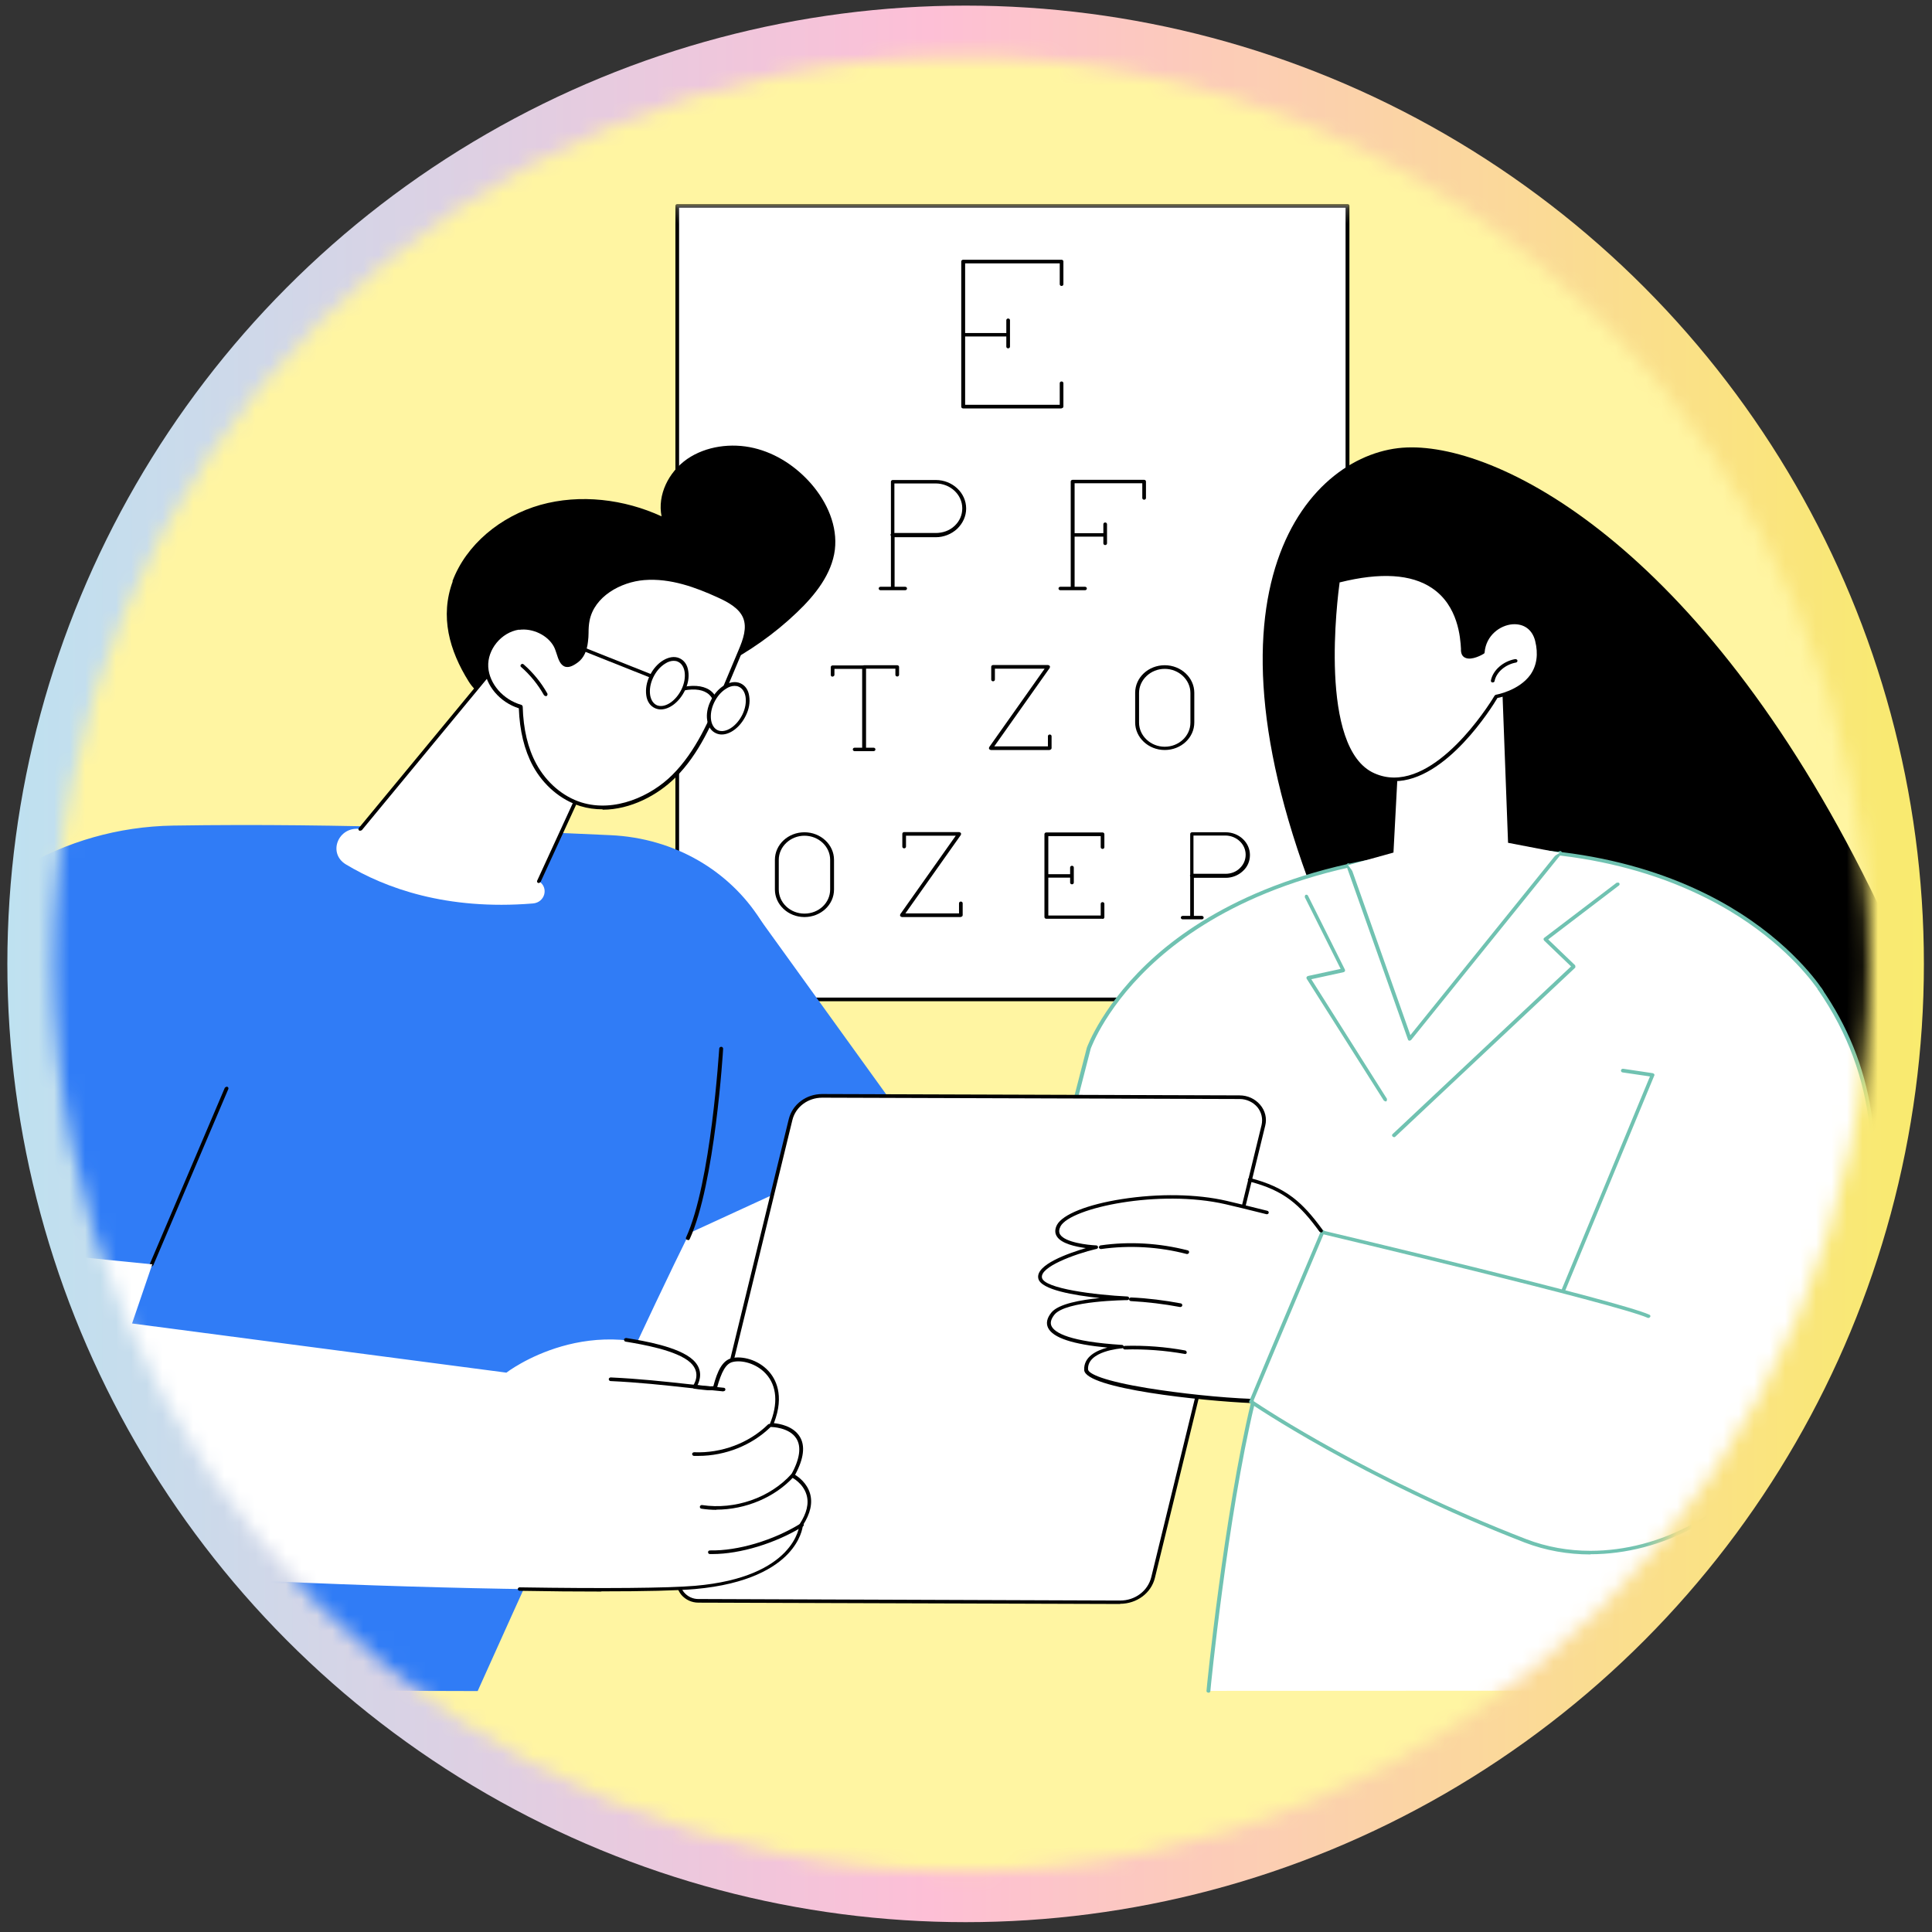
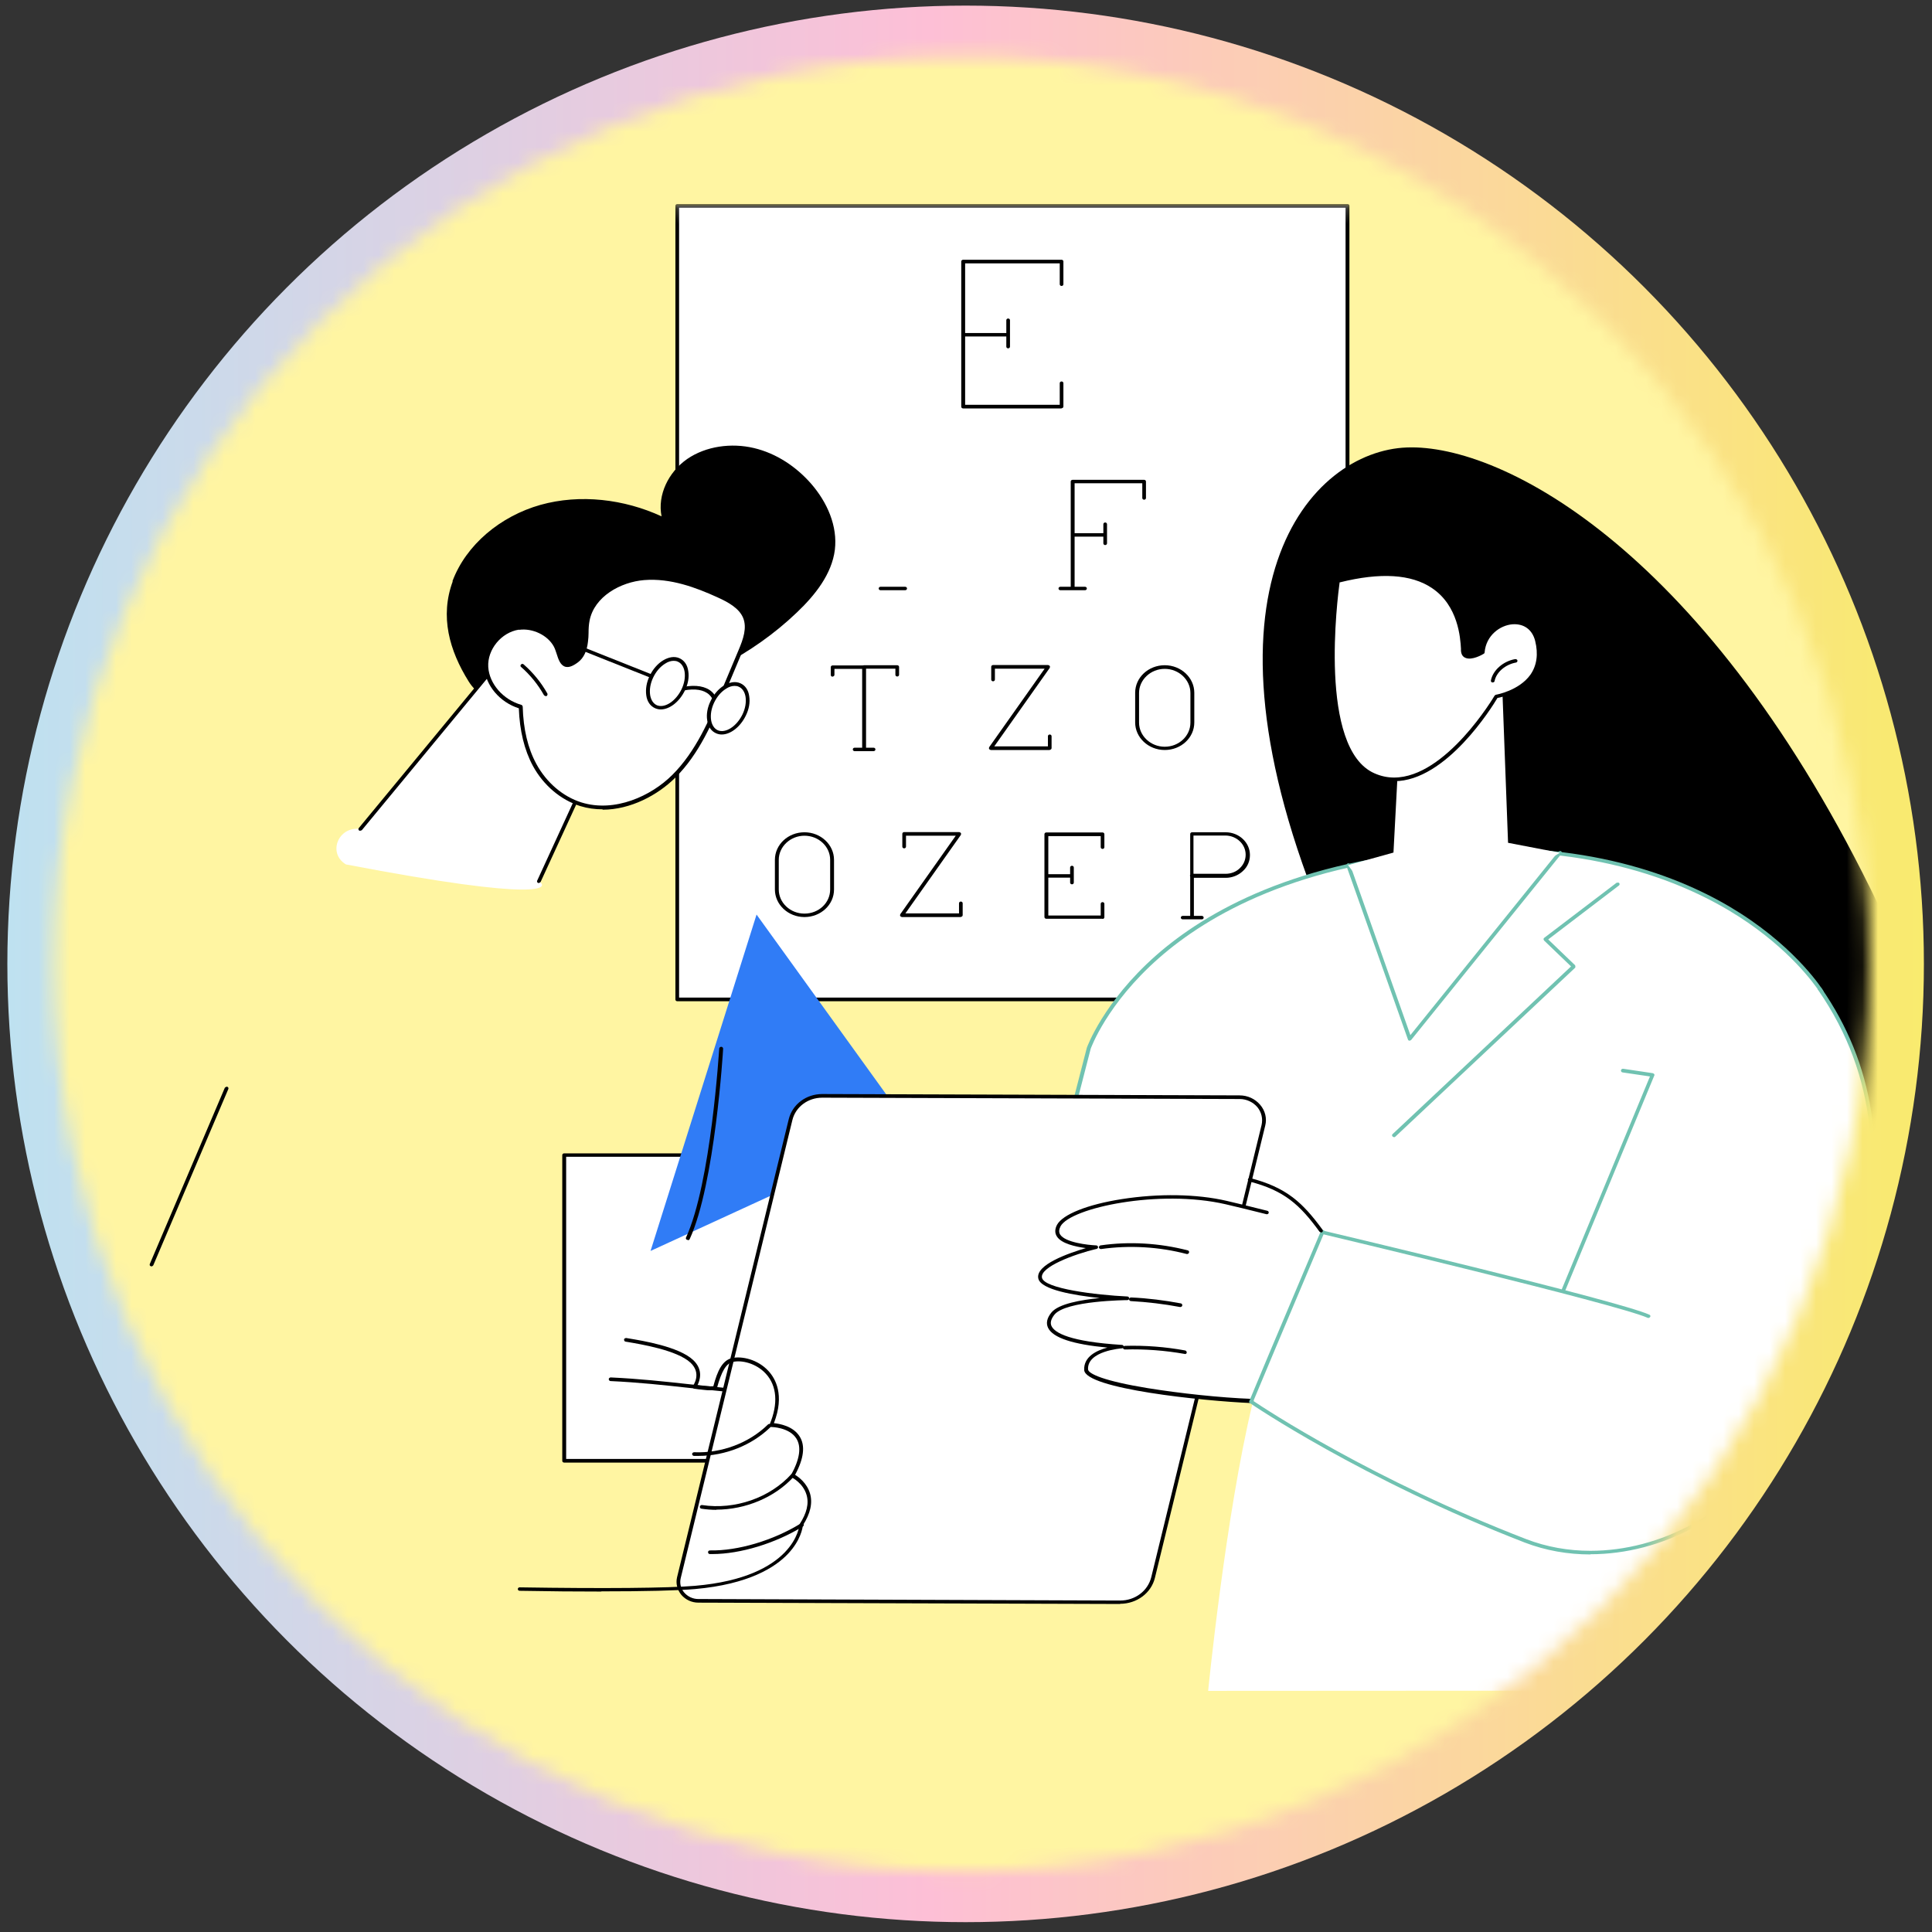
<svg xmlns="http://www.w3.org/2000/svg" width="125" height="125" viewBox="0 0 125 125" fill="none">
  <rect x="0" y="0" width="125" height="125" fill="#333333" stroke="none" />
  <circle cx="62.476" cy="62.363" r="62" fill="url(#paint0_linear_335_87)" />
  <mask id="mask0_335_87" style="mask-type:alpha" maskUnits="userSpaceOnUse" x="3" y="3" width="118" height="119">
    <circle cx="62.204" cy="62.363" r="58.728" fill="#86D1F1" />
  </mask>
  <g mask="url(#mask0_335_87)">
    <rect x="-23.723" y="-13.955" width="160.284" height="160.284" fill="#FFF5A2" />
    <path d="M87.19 13.315H43.818V64.656H87.19V13.315Z" fill="white" />
    <mask id="mask1_335_87" style="mask-type:luminance" maskUnits="userSpaceOnUse" x="-13" y="13" width="138" height="97">
      <path d="M124.19 13.203H-12.349V109.51H124.19V13.203Z" fill="white" />
    </mask>
    <g mask="url(#mask1_335_87)">
      <path d="M43.937 64.545H87.058V13.439H43.937V64.557V64.545ZM87.19 64.78H43.818C43.752 64.78 43.699 64.73 43.699 64.668V13.315C43.699 13.253 43.752 13.203 43.818 13.203H87.19C87.256 13.203 87.308 13.253 87.308 13.315V64.656C87.308 64.718 87.256 64.768 87.19 64.768" fill="black" />
      <path d="M68.683 26.425H62.312C62.246 26.425 62.193 26.376 62.193 26.314V16.917C62.193 16.855 62.246 16.806 62.312 16.806H68.683C68.749 16.806 68.802 16.855 68.802 16.917V18.391C68.802 18.453 68.749 18.502 68.683 18.502C68.617 18.502 68.565 18.453 68.565 18.391V17.041H62.444V26.19H68.565V24.791C68.565 24.729 68.617 24.68 68.683 24.68C68.749 24.68 68.802 24.729 68.802 24.791V26.302C68.802 26.363 68.749 26.413 68.683 26.413" fill="black" />
      <path d="M65.122 21.771H62.391C62.325 21.771 62.273 21.721 62.273 21.659C62.273 21.597 62.325 21.548 62.391 21.548H65.122C65.188 21.548 65.24 21.597 65.24 21.659C65.24 21.721 65.188 21.771 65.122 21.771Z" fill="black" />
      <path d="M65.227 22.538C65.161 22.538 65.108 22.489 65.108 22.427V20.718C65.108 20.657 65.161 20.607 65.227 20.607C65.293 20.607 65.346 20.657 65.346 20.718V22.427C65.346 22.489 65.293 22.538 65.227 22.538Z" fill="black" />
      <path d="M69.395 38.088C69.329 38.088 69.276 38.038 69.276 37.977V31.155C69.276 31.093 69.329 31.044 69.395 31.044H74.025C74.091 31.044 74.144 31.093 74.144 31.155V32.22C74.144 32.282 74.091 32.331 74.025 32.331C73.959 32.331 73.906 32.282 73.906 32.22V31.266H69.527V37.977C69.527 38.038 69.474 38.088 69.408 38.088" fill="black" />
      <path d="M70.2 38.187H68.604C68.538 38.187 68.485 38.137 68.485 38.075C68.485 38.013 68.538 37.964 68.604 37.964H70.2C70.266 37.964 70.319 38.013 70.319 38.075C70.319 38.137 70.266 38.187 70.2 38.187Z" fill="black" />
      <path d="M71.427 34.72H69.448C69.382 34.72 69.329 34.671 69.329 34.609C69.329 34.547 69.382 34.498 69.448 34.498H71.427C71.492 34.498 71.545 34.547 71.545 34.609C71.545 34.671 71.492 34.72 71.427 34.72Z" fill="black" />
      <path d="M71.505 35.265C71.439 35.265 71.387 35.216 71.387 35.154V33.916C71.387 33.854 71.439 33.804 71.505 33.804C71.571 33.804 71.624 33.854 71.624 33.916V35.154C71.624 35.216 71.571 35.265 71.505 35.265Z" fill="black" />
-       <path d="M57.88 34.485H60.531C60.993 34.485 61.428 34.337 61.758 34.027C62.088 33.718 62.259 33.322 62.259 32.888C62.259 31.997 61.481 31.279 60.531 31.279H57.867V34.498L57.88 34.485ZM57.761 38.088C57.695 38.088 57.643 38.038 57.643 37.977V34.671C57.643 34.671 57.616 34.634 57.616 34.609C57.616 34.584 57.616 34.56 57.643 34.547V31.167C57.643 31.105 57.695 31.056 57.761 31.056H60.545C61.626 31.056 62.51 31.885 62.51 32.901C62.51 33.396 62.299 33.854 61.93 34.213C61.56 34.559 61.059 34.758 60.545 34.758H57.88V38.001C57.88 38.063 57.827 38.113 57.761 38.113" fill="black" />
      <path d="M58.565 38.187H56.969C56.903 38.187 56.851 38.137 56.851 38.075C56.851 38.014 56.903 37.964 56.969 37.964H58.565C58.631 37.964 58.684 38.014 58.684 38.075C58.684 38.137 58.631 38.187 58.565 38.187Z" fill="black" />
      <path d="M67.931 48.525H64.106C64.106 48.525 64.014 48.5 64.001 48.463C63.974 48.425 63.987 48.376 64.001 48.339L67.588 43.263H64.37V43.968C64.37 44.03 64.317 44.08 64.251 44.08C64.185 44.08 64.132 44.03 64.132 43.968V43.139C64.132 43.077 64.185 43.028 64.251 43.028H67.813C67.813 43.028 67.905 43.052 67.918 43.09C67.945 43.127 67.931 43.176 67.918 43.213L64.33 48.289H67.8V47.633C67.8 47.571 67.852 47.522 67.918 47.522C67.984 47.522 68.037 47.571 68.037 47.633V48.401C68.037 48.463 67.984 48.512 67.918 48.512" fill="black" />
      <path d="M75.358 43.275C74.448 43.275 73.696 43.981 73.696 44.835V46.754C73.696 47.608 74.448 48.314 75.358 48.314C76.268 48.314 77.02 47.621 77.02 46.754V44.835C77.02 43.981 76.268 43.275 75.358 43.275ZM75.358 48.525C74.303 48.525 73.445 47.72 73.445 46.742V44.823C73.445 43.832 74.303 43.04 75.358 43.04C76.413 43.04 77.271 43.845 77.271 44.823V46.742C77.271 47.732 76.413 48.525 75.358 48.525Z" fill="black" />
      <path d="M53.87 43.783C53.804 43.783 53.751 43.733 53.751 43.672V43.164C53.751 43.102 53.804 43.053 53.87 43.053H55.954C56.02 43.053 56.073 43.102 56.073 43.164C56.073 43.226 56.02 43.275 55.954 43.275H53.988V43.659C53.988 43.721 53.936 43.771 53.87 43.771" fill="black" />
      <path d="M55.901 48.525C55.835 48.525 55.782 48.475 55.782 48.413V43.151C55.782 43.09 55.835 43.04 55.901 43.04H58.051C58.117 43.04 58.17 43.09 58.17 43.151V43.659C58.17 43.721 58.117 43.77 58.051 43.77C57.985 43.77 57.932 43.721 57.932 43.659V43.263H56.033V48.401C56.033 48.463 55.98 48.512 55.914 48.512" fill="black" />
      <path d="M56.521 48.599H55.294C55.228 48.599 55.176 48.549 55.176 48.487C55.176 48.425 55.228 48.376 55.294 48.376H56.521C56.587 48.376 56.64 48.425 56.64 48.487C56.64 48.549 56.587 48.599 56.521 48.599Z" fill="black" />
      <path d="M71.335 59.444H67.694C67.628 59.444 67.575 59.394 67.575 59.333V53.972C67.575 53.91 67.628 53.86 67.694 53.86H71.335C71.401 53.86 71.453 53.91 71.453 53.972V54.814C71.453 54.876 71.401 54.925 71.335 54.925C71.269 54.925 71.216 54.876 71.216 54.814V54.096H67.826V59.233H71.216V58.478C71.216 58.416 71.269 58.367 71.335 58.367C71.401 58.367 71.453 58.416 71.453 58.478V59.345C71.453 59.407 71.401 59.456 71.335 59.456" fill="black" />
      <path d="M69.302 56.782H67.746C67.68 56.782 67.627 56.733 67.627 56.671C67.627 56.609 67.68 56.559 67.746 56.559H69.302C69.368 56.559 69.421 56.609 69.421 56.671C69.421 56.733 69.368 56.782 69.302 56.782Z" fill="black" />
      <path d="M69.356 57.215C69.29 57.215 69.237 57.166 69.237 57.104V56.126C69.237 56.064 69.29 56.015 69.356 56.015C69.422 56.015 69.475 56.064 69.475 56.126V57.104C69.475 57.166 69.422 57.215 69.356 57.215Z" fill="black" />
      <path d="M77.244 56.535H79.288C79.644 56.535 79.974 56.411 80.212 56.176C80.462 55.94 80.594 55.631 80.594 55.297C80.594 54.616 80.001 54.059 79.275 54.059H77.217V56.522L77.244 56.535ZM77.125 59.407C77.059 59.407 77.006 59.357 77.006 59.295V56.72C77.006 56.72 76.993 56.683 76.993 56.658C76.993 56.634 76.993 56.621 77.006 56.597V53.96C77.006 53.898 77.059 53.848 77.125 53.848H79.302C80.159 53.848 80.871 54.504 80.871 55.321C80.871 55.718 80.713 56.089 80.41 56.361C80.119 56.634 79.724 56.795 79.302 56.795H77.244V59.308C77.244 59.37 77.191 59.419 77.125 59.419" fill="black" />
      <path d="M77.758 59.481H76.518C76.452 59.481 76.399 59.432 76.399 59.37C76.399 59.308 76.452 59.258 76.518 59.258H77.758C77.824 59.258 77.877 59.308 77.877 59.37C77.877 59.432 77.824 59.481 77.758 59.481Z" fill="black" />
      <path d="M62.179 59.333H58.354C58.354 59.333 58.262 59.308 58.249 59.271C58.222 59.233 58.235 59.184 58.249 59.147L61.837 54.071H58.618V54.777C58.618 54.839 58.565 54.888 58.499 54.888C58.433 54.888 58.38 54.839 58.38 54.777V53.947C58.38 53.885 58.433 53.836 58.499 53.836H62.061C62.061 53.836 62.153 53.861 62.166 53.898C62.193 53.935 62.179 53.984 62.166 54.021L58.578 59.097H62.048V58.441C62.048 58.379 62.1 58.33 62.166 58.33C62.232 58.33 62.285 58.379 62.285 58.441V59.209C62.285 59.271 62.232 59.32 62.166 59.32" fill="black" />
      <path d="M52.048 54.071C51.138 54.071 50.386 54.777 50.386 55.631V57.55C50.386 58.404 51.125 59.11 52.048 59.11C52.972 59.11 53.711 58.416 53.711 57.55V55.631C53.711 54.777 52.972 54.071 52.048 54.071ZM52.048 59.333C50.993 59.333 50.136 58.528 50.136 57.55V55.631C50.136 54.641 50.993 53.848 52.048 53.848C53.104 53.848 53.961 54.653 53.961 55.631V57.55C53.961 58.54 53.104 59.333 52.048 59.333Z" fill="black" />
    </g>
    <path d="M57.089 74.734H36.511V94.517H57.089V74.734Z" fill="white" />
    <path d="M36.63 94.394H56.957V74.845H36.63V94.394ZM57.075 94.629H36.498C36.432 94.629 36.379 94.579 36.379 94.518V74.734C36.379 74.672 36.432 74.622 36.498 74.622H57.075C57.141 74.622 57.194 74.672 57.194 74.734V94.518C57.194 94.579 57.141 94.629 57.075 94.629Z" fill="black" />
-     <path d="M-5.476 63.393C-9.064 70.314 -10.713 74.56 -12.282 79.797L-0.358 81.258L-12.005 109.287L30.905 109.411C30.905 109.411 45.349 77.198 46.628 76.096L49.702 70.054C53.395 62.824 48.013 54.405 39.466 54.034C32.804 53.737 22.317 53.242 11.211 53.415C4.088 53.526 -2.363 57.377 -5.476 63.381" fill="#307CF6" />
    <path d="M42.09 80.936L59.027 73.149L48.949 59.172L42.09 80.936Z" fill="#307CF6" />
    <path d="M44.504 80.218C44.504 80.218 44.464 80.218 44.451 80.218C44.385 80.194 44.359 80.119 44.385 80.07C46.008 76.554 46.522 67.925 46.535 67.838C46.535 67.776 46.601 67.727 46.667 67.727C46.733 67.727 46.786 67.788 46.786 67.85C46.786 67.937 46.258 76.616 44.623 80.169C44.609 80.206 44.557 80.243 44.504 80.243" fill="black" />
    <path d="M9.798 81.927C9.798 81.927 9.772 81.927 9.759 81.927C9.693 81.902 9.666 81.84 9.693 81.778L14.547 70.376C14.547 70.376 14.639 70.289 14.705 70.314C14.771 70.339 14.798 70.401 14.771 70.463L9.917 81.865C9.917 81.865 9.851 81.939 9.798 81.939" fill="black" />
    <path d="M106.039 80.169C106.039 80.169 132.513 81.419 121.538 58.565C110.564 35.711 97.228 28.716 91.028 28.951C84.828 29.174 76.65 37.964 85.765 59.791L106.052 80.169H106.039Z" fill="black" />
    <path d="M121.631 109.374L78.167 109.399C78.167 109.399 79.288 98.071 81.043 90.779L112.292 89.739L121.631 109.374Z" fill="white" />
-     <path d="M78.166 109.51C78.1 109.51 78.047 109.448 78.061 109.386C78.061 109.275 79.195 97.972 80.936 90.754C80.949 90.704 81.002 90.667 81.055 90.667L112.304 89.627C112.304 89.627 112.397 89.652 112.423 89.701L121.762 109.337C121.762 109.337 121.762 109.461 121.696 109.485C121.63 109.51 121.564 109.485 121.538 109.423L112.238 89.862L81.16 90.89C79.433 98.095 78.311 109.3 78.311 109.411C78.311 109.473 78.245 109.522 78.192 109.522" fill="#70C2B1" />
    <path d="M117.859 64.149C117.859 64.149 111.672 53.984 94.102 55.061C74.434 56.275 70.451 67.813 70.451 67.813L67.324 79.921L80.687 86.867L82.85 81.555L85.462 91.262C85.462 91.262 114.772 90.964 114.772 90.927L116.526 78.448L117.872 64.161L117.859 64.149Z" fill="white" />
    <path d="M67.469 79.834L81.662 82.533C81.662 82.533 81.742 82.57 81.755 82.608L85.475 91.138C87.137 91.125 112.265 90.865 114.574 90.816L107.279 74.536C107.279 74.536 107.279 74.449 107.306 74.412L117.7 64.136C117.41 63.703 115.814 61.425 112.49 59.295C109.086 57.117 103.15 54.628 94.115 55.185C83.997 55.804 78.14 59.221 75.001 61.97C71.598 64.953 70.582 67.826 70.569 67.85L67.482 79.834H67.469ZM85.382 91.373C85.382 91.373 85.29 91.348 85.263 91.299L81.544 82.756L67.284 80.045C67.284 80.045 67.218 80.02 67.205 79.995C67.192 79.971 67.179 79.933 67.192 79.909L70.318 67.788C70.318 67.788 71.374 64.829 74.803 61.809C77.969 59.023 83.892 55.581 94.088 54.95C103.19 54.393 109.205 56.906 112.635 59.11C116.354 61.499 117.951 64.074 117.964 64.099C117.99 64.148 117.977 64.198 117.951 64.235L107.543 74.523L114.877 90.89C114.877 90.89 114.877 90.977 114.851 91.014C114.851 91.014 113.285 91.051 110.155 91.125C107.398 91.162 103.731 91.2 100.064 91.237C92.73 91.311 85.395 91.385 85.395 91.385L85.382 91.373Z" fill="#70C2B1" />
    <path d="M72.468 103.667L45.176 103.58C44.345 103.58 43.738 102.85 43.923 102.094L51.151 72.443C51.376 71.54 52.233 70.908 53.209 70.908L80.211 70.995C81.227 70.995 81.979 71.886 81.754 72.815L74.618 102.07C74.394 103.01 73.497 103.679 72.468 103.667Z" fill="white" />
    <path d="M53.196 71.02C52.273 71.02 51.481 71.614 51.27 72.456L44.042 102.107C43.963 102.429 44.042 102.775 44.266 103.035C44.49 103.295 44.82 103.456 45.176 103.456L72.468 103.555C73.444 103.555 74.262 102.936 74.486 102.045L81.623 72.79C81.715 72.382 81.623 71.961 81.346 71.626C81.069 71.304 80.647 71.106 80.211 71.106L53.209 71.02H53.196ZM72.481 103.778L45.189 103.691C44.754 103.691 44.358 103.506 44.081 103.184C43.818 102.862 43.712 102.453 43.804 102.057L51.033 72.406C51.27 71.453 52.154 70.784 53.196 70.784L80.198 70.871C80.726 70.871 81.201 71.094 81.53 71.478C81.86 71.862 81.979 72.357 81.86 72.827L74.724 102.082C74.486 103.072 73.55 103.766 72.468 103.766" fill="black" />
    <path d="M117.806 64.037L94.366 70.45L99.668 83.14C99.668 83.14 83.496 78.782 79.302 77.829C75.107 76.863 69.184 78.014 68.472 79.314C67.76 80.627 70.886 80.726 70.886 80.726C70.886 80.726 67.034 81.667 67.258 82.731C67.483 83.784 72.904 84.031 72.904 84.031C72.904 84.031 68.868 84.056 68.076 85.022C67.298 85.987 68.169 86.891 72.548 87.164C72.548 87.164 70.174 87.312 70.24 88.649C70.292 89.64 77.191 90.519 80.937 90.68C80.937 90.68 88.311 95.669 98.996 99.804C104.76 102.032 111.857 98.665 114.798 93.502C117.674 88.439 125.628 75.353 117.793 64.049" fill="white" />
    <path d="M80.963 90.779C77.797 90.643 70.2 89.85 70.147 88.637C70.107 87.783 70.938 87.374 71.65 87.189C69.408 86.978 68.129 86.557 67.812 85.913C67.667 85.616 67.733 85.282 68.023 84.923C68.485 84.353 69.936 84.106 71.149 83.982C69.514 83.809 67.337 83.45 67.179 82.719C66.981 81.828 69.131 81.085 70.252 80.751C69.606 80.664 68.669 80.466 68.379 79.996C68.234 79.773 68.247 79.513 68.392 79.24C68.762 78.572 70.358 77.928 72.587 77.581C74.961 77.21 77.428 77.247 79.354 77.693C79.961 77.829 80.845 78.052 81.992 78.337C82.058 78.349 82.098 78.411 82.085 78.473C82.071 78.535 82.005 78.572 81.939 78.559C80.792 78.275 79.908 78.052 79.301 77.916C75.014 76.925 69.276 78.138 68.617 79.339C68.511 79.55 68.498 79.723 68.59 79.872C68.92 80.392 70.384 80.553 70.925 80.577C70.991 80.577 71.031 80.627 71.044 80.677C71.044 80.738 71.017 80.788 70.951 80.8C69.5 81.147 67.271 81.976 67.416 82.67C67.561 83.375 70.885 83.784 72.943 83.883C73.009 83.883 73.062 83.945 73.062 84.007C73.062 84.069 73.009 84.118 72.943 84.118C72.904 84.118 68.96 84.143 68.221 85.059C67.997 85.344 67.931 85.591 68.036 85.802C68.247 86.235 69.21 86.805 72.587 87.015C72.653 87.015 72.706 87.065 72.706 87.127C72.706 87.189 72.653 87.238 72.587 87.238C72.561 87.238 70.331 87.399 70.397 88.6C70.411 88.885 71.439 89.355 74.262 89.813C76.32 90.147 78.958 90.432 80.99 90.507C81.056 90.507 81.108 90.568 81.108 90.63C81.108 90.692 81.056 90.742 80.99 90.742" fill="black" />
    <path d="M102.9 100.572C101.449 100.572 100.011 100.324 98.653 99.804C88.087 95.706 80.937 90.828 80.871 90.779C80.818 90.754 80.805 90.692 80.832 90.643C80.845 90.593 82.639 86.31 85.462 79.649C85.488 79.587 85.554 79.562 85.62 79.587C85.686 79.612 85.712 79.674 85.686 79.736C83.087 85.876 81.359 90.011 81.095 90.643C81.887 91.175 88.786 95.731 98.745 99.581C100.064 100.089 101.475 100.337 102.9 100.337C107.411 100.337 112.054 97.91 114.455 93.911C117.766 88.389 125.549 75.452 117.621 64.037C117.581 63.988 117.595 63.913 117.661 63.876C117.713 63.839 117.792 63.852 117.832 63.913C121.235 68.804 122.132 74.561 120.536 81.023C119.164 86.557 116.249 91.41 114.679 94.022C112.239 98.096 107.504 100.559 102.9 100.559" fill="#70C2B1" />
    <path d="M76.822 81.135C76.822 81.135 76.795 81.135 76.782 81.135C74.988 80.664 73.075 80.553 71.242 80.813C71.176 80.813 71.11 80.775 71.097 80.713C71.097 80.652 71.136 80.59 71.202 80.577C73.075 80.305 75.028 80.429 76.848 80.899C76.914 80.912 76.953 80.986 76.927 81.048C76.914 81.097 76.861 81.135 76.808 81.135" fill="black" />
    <path d="M76.373 84.564C76.373 84.564 76.36 84.564 76.347 84.564C75.305 84.366 74.236 84.242 73.168 84.18C73.102 84.18 73.049 84.118 73.049 84.056C73.049 83.994 73.115 83.945 73.181 83.945C74.262 83.994 75.344 84.13 76.399 84.329C76.465 84.341 76.505 84.403 76.492 84.465C76.492 84.514 76.426 84.564 76.373 84.564Z" fill="black" />
    <path d="M76.663 87.597C76.663 87.597 76.65 87.597 76.637 87.597C75.371 87.374 74.078 87.275 72.785 87.312C72.719 87.312 72.653 87.263 72.653 87.201C72.653 87.139 72.706 87.089 72.772 87.077C74.078 87.04 75.397 87.139 76.677 87.374C76.743 87.386 76.782 87.448 76.782 87.51C76.782 87.572 76.716 87.609 76.663 87.609" fill="black" />
    <path d="M106.672 85.269C106.672 85.269 106.632 85.269 106.619 85.269C104.601 84.366 85.764 79.896 85.567 79.847C85.501 79.834 85.461 79.772 85.474 79.711C85.487 79.649 85.553 79.612 85.619 79.624C86.398 79.81 104.68 84.143 106.712 85.059C106.778 85.084 106.804 85.158 106.764 85.207C106.738 85.245 106.698 85.269 106.659 85.269" fill="#70C2B1" />
    <path d="M85.474 79.735C85.474 79.735 85.395 79.723 85.369 79.686C84.103 77.953 83.1 77.024 80.831 76.442C80.765 76.43 80.726 76.356 80.739 76.306C80.752 76.244 80.831 76.207 80.884 76.219C83.219 76.826 84.261 77.779 85.567 79.562C85.606 79.612 85.593 79.686 85.54 79.723C85.514 79.735 85.488 79.748 85.474 79.748" fill="black" />
    <path d="M101.159 83.549C101.159 83.549 101.132 83.549 101.119 83.549C101.053 83.524 101.027 83.462 101.053 83.4L106.752 69.646L104.984 69.386C104.918 69.386 104.865 69.311 104.878 69.249C104.878 69.188 104.958 69.138 105.024 69.15L106.936 69.435C106.936 69.435 107.002 69.46 107.029 69.497C107.042 69.522 107.055 69.559 107.029 69.596L101.277 83.487C101.277 83.487 101.211 83.561 101.159 83.561" fill="#70C2B1" />
    <path d="M91.2 67.33H91.186C91.134 67.33 91.107 67.293 91.094 67.256L87.11 56.014C87.11 56.014 87.124 55.891 87.189 55.866C87.255 55.841 87.321 55.866 87.348 55.94L91.252 66.971L100.829 55.098C100.829 55.098 100.948 55.036 101 55.074C101.053 55.111 101.066 55.185 101.027 55.235L91.305 67.281C91.305 67.281 91.239 67.33 91.213 67.33" fill="#70C2B1" />
    <path d="M90.196 73.57C90.196 73.57 90.13 73.57 90.104 73.533C90.051 73.484 90.051 73.409 90.104 73.372L101.646 62.527L99.905 60.855C99.905 60.855 99.865 60.794 99.865 60.769C99.865 60.732 99.879 60.707 99.905 60.682L104.588 57.117C104.588 57.117 104.72 57.08 104.759 57.129C104.799 57.178 104.799 57.253 104.746 57.29L100.169 60.781L101.91 62.453C101.91 62.453 101.949 62.564 101.91 62.614L90.275 73.545C90.275 73.545 90.223 73.582 90.183 73.582" fill="#70C2B1" />
-     <path d="M89.629 71.255C89.629 71.255 89.55 71.23 89.524 71.193L84.538 63.319C84.538 63.319 84.511 63.245 84.538 63.22C84.551 63.183 84.59 63.158 84.63 63.146L86.74 62.688L84.419 58.045C84.419 58.045 84.419 57.921 84.472 57.897C84.538 57.872 84.604 57.897 84.63 57.958L87.018 62.737C87.018 62.737 87.031 62.812 87.018 62.836C87.004 62.861 86.965 62.886 86.938 62.898L84.841 63.356L89.735 71.094C89.735 71.094 89.748 71.218 89.695 71.255C89.682 71.255 89.656 71.267 89.629 71.267" fill="#70C2B1" />
    <path d="M97.149 43.238L97.571 54.529L100.921 55.173C100.921 55.173 96.489 57.996 90.87 60.707L87.216 55.978L90.157 55.161L90.513 48.438L97.149 43.238Z" fill="white" />
    <path d="M86.57 37.568C86.57 37.568 84.934 48.401 88.878 50.134C92.835 51.855 96.819 45.046 96.819 45.046C96.819 45.046 100.209 44.489 99.457 41.431C98.982 39.487 96.107 40.118 95.935 42.198C95.935 42.198 94.722 42.929 94.642 42.075C94.576 41.22 94.55 35.55 86.57 37.58" fill="white" />
    <path d="M86.675 37.667C86.543 38.633 85.277 48.438 88.931 50.035C89.353 50.221 89.775 50.307 90.197 50.307C93.561 50.307 96.674 45.058 96.7 45.008C96.713 44.984 96.753 44.959 96.793 44.947C96.806 44.947 98.283 44.687 99.022 43.647C99.431 43.052 99.536 42.322 99.325 41.468C99.141 40.737 98.6 40.341 97.861 40.391C97.056 40.453 96.146 41.109 96.054 42.211C96.054 42.248 96.028 42.285 96.001 42.297C95.922 42.347 95.223 42.755 94.801 42.557C94.629 42.483 94.537 42.322 94.524 42.087C94.524 42.05 94.524 42.013 94.524 41.963C94.484 41.282 94.352 39.19 92.651 38.051C91.318 37.147 89.313 37.023 86.688 37.679M90.224 50.53C89.762 50.53 89.3 50.444 88.825 50.233C84.842 48.487 86.372 38.001 86.438 37.556C86.438 37.506 86.477 37.469 86.53 37.456C89.261 36.763 91.371 36.899 92.783 37.853C94.577 39.066 94.709 41.233 94.761 41.938C94.761 41.988 94.761 42.025 94.761 42.062C94.774 42.273 94.88 42.322 94.906 42.334C95.131 42.446 95.606 42.235 95.803 42.124C95.935 40.923 96.938 40.217 97.835 40.155C98.507 40.106 99.312 40.415 99.563 41.406C99.787 42.322 99.681 43.114 99.22 43.77C98.507 44.786 97.188 45.108 96.885 45.157C96.542 45.739 93.561 50.543 90.21 50.543" fill="black" />
    <path d="M96.581 44.154C96.581 44.154 96.568 44.154 96.555 44.154C96.489 44.154 96.449 44.08 96.463 44.018C96.594 43.362 97.254 42.78 98.032 42.644C98.098 42.644 98.164 42.669 98.177 42.73C98.191 42.792 98.151 42.854 98.085 42.867C97.399 42.99 96.819 43.486 96.7 44.055C96.7 44.117 96.634 44.154 96.581 44.154Z" fill="black" />
-     <path d="M9.851 81.803L8.545 85.629L32.764 88.81C32.764 88.81 38.304 84.527 44.754 88.055C45.678 88.563 44.965 89.726 44.965 89.726C44.965 89.726 43.818 89.504 46.284 89.801C46.561 88.736 46.878 88.117 47.419 87.993C48.672 87.708 51.297 88.984 49.938 92.203C49.938 92.203 53.13 92.24 51.323 95.483C51.323 95.483 53.315 96.461 51.864 98.677C51.864 98.677 51.666 102.144 44.992 102.713C38.317 103.283 -3.577 102.156 -8.234 99.457C-15.133 95.459 -10.991 79.711 -10.991 79.711L9.851 81.803Z" fill="white" />
    <path d="M38.924 102.973C37.355 102.973 35.574 102.961 33.622 102.924C33.556 102.924 33.503 102.874 33.503 102.812C33.503 102.75 33.556 102.701 33.622 102.701C39.096 102.788 43.225 102.75 44.966 102.602C51.443 102.045 51.72 98.702 51.72 98.677C51.72 98.653 51.72 98.64 51.733 98.615C52.194 97.91 52.353 97.278 52.181 96.709C51.957 95.954 51.245 95.595 51.231 95.595C51.166 95.57 51.152 95.496 51.179 95.434C51.746 94.406 51.865 93.614 51.522 93.069C51.06 92.339 49.912 92.326 49.899 92.326C49.86 92.326 49.82 92.301 49.794 92.277C49.767 92.24 49.767 92.202 49.794 92.165C50.361 90.828 50.269 89.652 49.543 88.872C48.923 88.204 47.986 87.981 47.419 88.117C46.971 88.216 46.681 88.724 46.377 89.838C46.377 89.875 46.338 89.912 46.298 89.924C45.981 90.011 45.032 89.862 44.926 89.85C44.887 89.85 44.847 89.813 44.834 89.776C44.821 89.739 44.834 89.702 44.834 89.664C44.86 89.627 45.414 88.86 44.676 88.166C43.805 87.349 41.417 86.966 40.626 86.829L40.481 86.805C40.415 86.805 40.375 86.73 40.375 86.668C40.375 86.606 40.455 86.569 40.52 86.569L40.666 86.594C41.563 86.743 43.924 87.126 44.847 87.993C45.52 88.624 45.282 89.318 45.124 89.627C45.467 89.677 45.929 89.714 46.153 89.689C46.417 88.699 46.733 88.018 47.353 87.869C48 87.721 49.029 87.956 49.715 88.699C50.163 89.182 50.783 90.246 50.071 92.079C50.44 92.116 51.311 92.264 51.733 92.933C52.115 93.527 52.01 94.369 51.443 95.421C51.667 95.558 52.208 95.954 52.406 96.622C52.59 97.241 52.432 97.934 51.944 98.69C51.931 98.863 51.799 99.668 50.981 100.534C50.163 101.401 48.448 102.503 44.966 102.812C43.845 102.911 41.721 102.961 38.885 102.961" fill="black" />
    <path d="M45.189 94.196C45.097 94.196 44.991 94.196 44.899 94.196C44.833 94.196 44.78 94.134 44.78 94.072C44.78 94.01 44.846 93.96 44.912 93.96C46.68 94.035 48.461 93.366 49.687 92.165C49.727 92.116 49.819 92.116 49.859 92.165C49.911 92.215 49.911 92.289 49.859 92.326C48.658 93.502 46.93 94.196 45.189 94.196Z" fill="black" />
    <path d="M46.363 97.687C46.033 97.687 45.717 97.662 45.387 97.613C45.321 97.613 45.268 97.538 45.281 97.477C45.294 97.415 45.361 97.365 45.426 97.377C47.55 97.699 49.819 96.907 51.204 95.372C51.244 95.322 51.323 95.322 51.376 95.359C51.428 95.397 51.428 95.471 51.376 95.52C50.149 96.882 48.236 97.675 46.337 97.675" fill="black" />
    <path d="M46.073 100.547C46.073 100.547 45.981 100.547 45.928 100.547C45.862 100.547 45.81 100.497 45.81 100.423C45.81 100.361 45.862 100.312 45.941 100.312C47.735 100.349 50.031 99.668 51.811 98.566C51.864 98.529 51.943 98.541 51.983 98.603C52.023 98.653 52.009 98.727 51.943 98.764C50.176 99.854 47.894 100.547 46.087 100.547" fill="black" />
    <path d="M46.799 90.023C46.034 89.949 45.309 89.875 44.623 89.8C42.934 89.615 41.351 89.442 39.505 89.355C39.438 89.355 39.386 89.293 39.386 89.231C39.386 89.169 39.452 89.12 39.518 89.12C41.364 89.206 42.961 89.38 44.649 89.565C45.348 89.64 46.06 89.714 46.825 89.788C46.891 89.788 46.944 89.85 46.931 89.912C46.931 89.974 46.865 90.011 46.812 90.011" fill="black" />
    <path d="M29.269 37.617C30.153 35.24 32.382 33.396 34.967 32.665C37.539 31.947 40.389 32.294 42.803 33.408C42.526 32.022 43.251 30.536 44.465 29.694C45.678 28.864 47.314 28.642 48.778 28.988C50.242 29.335 51.522 30.202 52.485 31.303C53.527 32.504 54.2 34.039 54.015 35.575C53.817 37.147 52.735 38.509 51.548 39.635C48.699 42.359 44.992 44.253 41.035 45.132C39.017 45.578 36.919 45.776 34.849 45.677C33.107 45.603 31.274 45.615 30.324 44.092C29.071 42.087 28.451 39.883 29.295 37.605" fill="black" />
-     <path d="M32.421 42.619L23.319 53.638C21.894 53.427 21.169 55.198 22.382 55.928C24.915 57.451 28.872 58.912 34.478 58.454C35.257 58.392 35.52 57.438 34.874 57.017L38.831 48.413L32.421 42.632V42.619Z" fill="white" />
+     <path d="M32.421 42.619L23.319 53.638C21.894 53.427 21.169 55.198 22.382 55.928C35.257 58.392 35.52 57.438 34.874 57.017L38.831 48.413L32.421 42.632V42.619Z" fill="white" />
    <path d="M34.874 57.129C34.874 57.129 34.835 57.129 34.821 57.129C34.755 57.104 34.729 57.03 34.755 56.98L38.673 48.45L32.421 42.805L23.411 53.712C23.411 53.712 23.293 53.774 23.24 53.737C23.187 53.7 23.174 53.625 23.213 53.576L32.315 42.557C32.315 42.557 32.368 42.52 32.407 42.508C32.447 42.508 32.473 42.508 32.5 42.545L38.911 48.327C38.911 48.327 38.963 48.413 38.937 48.45L34.98 57.055C34.98 57.055 34.914 57.129 34.861 57.129" fill="black" />
    <path d="M33.555 40.626C32.328 40.812 31.405 42 31.471 43.164C31.537 44.328 32.5 45.38 33.687 45.714C33.727 47.014 33.964 48.327 34.584 49.478C35.217 50.629 36.259 51.62 37.578 52.028C39.689 52.684 42.063 51.731 43.593 50.208C45.111 48.686 45.968 46.692 46.786 44.761C47.155 43.882 47.524 43.003 47.894 42.124C48.197 41.418 48.487 40.626 48.197 39.92C47.92 39.239 47.181 38.843 46.469 38.534C44.965 37.853 43.33 37.271 41.668 37.407C40.006 37.543 38.33 38.583 38.027 40.118C37.935 40.577 37.974 41.035 37.921 41.505C37.869 41.963 37.71 42.446 37.328 42.743C36.233 43.597 36.233 42.347 35.943 41.777C35.521 40.985 34.492 40.49 33.555 40.638" fill="white" />
    <path d="M33.581 40.737C32.434 40.911 31.524 42.025 31.59 43.152C31.656 44.241 32.553 45.269 33.727 45.603C33.779 45.615 33.806 45.665 33.819 45.714C33.858 47.163 34.149 48.413 34.703 49.428C35.362 50.642 36.431 51.545 37.618 51.917C39.768 52.585 42.129 51.508 43.501 50.134C45.031 48.611 45.902 46.544 46.667 44.724L47.775 42.087C48.092 41.344 48.342 40.614 48.078 39.97C47.815 39.351 47.129 38.967 46.416 38.645C45.031 38.014 43.382 37.395 41.681 37.531C40.151 37.655 38.449 38.596 38.145 40.156C38.093 40.416 38.08 40.688 38.08 40.948C38.08 41.134 38.066 41.332 38.04 41.53C37.974 42.124 37.763 42.57 37.407 42.842C37.064 43.102 36.8 43.201 36.576 43.139C36.246 43.04 36.127 42.656 36.009 42.285C35.956 42.124 35.903 41.963 35.837 41.839C35.441 41.096 34.452 40.626 33.581 40.75M38.99 52.363C38.502 52.363 38.027 52.301 37.539 52.152C36.286 51.756 35.164 50.815 34.478 49.552C33.924 48.525 33.621 47.274 33.568 45.826C32.342 45.442 31.405 44.34 31.339 43.189C31.273 41.938 32.276 40.725 33.529 40.527C34.518 40.378 35.6 40.898 36.048 41.74C36.127 41.876 36.18 42.05 36.233 42.223C36.325 42.52 36.444 42.867 36.642 42.929C36.774 42.966 36.985 42.879 37.248 42.681C37.552 42.446 37.737 42.062 37.789 41.517C37.816 41.332 37.816 41.146 37.829 40.96C37.829 40.688 37.855 40.403 37.908 40.131C38.238 38.459 40.045 37.457 41.667 37.32C43.422 37.172 45.11 37.816 46.535 38.459C47.287 38.806 48.026 39.215 48.316 39.908C48.619 40.638 48.329 41.443 48.012 42.198L46.904 44.835C46.126 46.68 45.255 48.772 43.686 50.32C42.551 51.446 40.797 52.387 38.99 52.387" fill="black" />
    <path d="M46.324 45.677C46.324 45.677 46.205 45.627 46.205 45.566C46.205 45.566 46.166 45.108 45.743 44.835C45.348 44.575 44.741 44.538 43.949 44.736C43.883 44.748 43.818 44.724 43.804 44.662C43.791 44.6 43.831 44.538 43.897 44.513C44.767 44.29 45.44 44.34 45.902 44.637C46.416 44.984 46.469 45.516 46.469 45.541C46.469 45.603 46.429 45.665 46.35 45.665" fill="black" />
    <path d="M48.144 46.271C47.748 47.113 46.957 47.596 46.389 47.348C45.822 47.113 45.69 46.234 46.086 45.405C46.482 44.563 47.273 44.08 47.84 44.328C48.408 44.563 48.54 45.442 48.144 46.271Z" fill="white" />
    <path d="M47.525 44.377C47.353 44.377 47.155 44.439 46.971 44.563C46.654 44.761 46.39 45.071 46.206 45.454C46.021 45.838 45.955 46.247 46.008 46.593C46.06 46.915 46.219 47.15 46.443 47.249C46.944 47.46 47.657 47.002 48.039 46.222C48.224 45.838 48.29 45.429 48.237 45.083C48.184 44.761 48.026 44.526 47.788 44.427C47.709 44.39 47.617 44.377 47.525 44.377ZM46.694 47.522C46.575 47.522 46.456 47.497 46.337 47.447C46.021 47.311 45.81 47.014 45.757 46.606C45.691 46.222 45.77 45.764 45.981 45.343C46.179 44.922 46.496 44.563 46.839 44.352C47.208 44.13 47.577 44.068 47.894 44.204C48.211 44.34 48.422 44.637 48.474 45.046C48.54 45.442 48.461 45.888 48.25 46.309C47.894 47.039 47.261 47.522 46.694 47.522Z" fill="black" />
    <path d="M42.657 44.055C42.657 44.055 42.617 44.055 42.604 44.055L36.444 41.604C36.444 41.604 36.351 41.517 36.378 41.455C36.404 41.394 36.47 41.369 36.536 41.394L42.696 43.845C42.696 43.845 42.789 43.944 42.762 43.993C42.749 44.043 42.696 44.068 42.644 44.068" fill="black" />
    <path d="M44.187 44.65C43.791 45.491 43 45.974 42.432 45.727C41.865 45.491 41.733 44.612 42.129 43.783C42.525 42.941 43.316 42.458 43.883 42.706C44.451 42.941 44.583 43.82 44.187 44.65Z" fill="white" />
    <path d="M43.581 42.755C43.409 42.755 43.211 42.817 43.027 42.941C42.71 43.139 42.446 43.449 42.262 43.833C42.077 44.216 42.011 44.625 42.064 44.971C42.117 45.293 42.275 45.529 42.499 45.628C43 45.838 43.713 45.38 44.095 44.6C44.28 44.216 44.346 43.808 44.293 43.461C44.24 43.139 44.082 42.904 43.845 42.805C43.766 42.768 43.673 42.755 43.581 42.755ZM42.75 45.9C42.631 45.9 42.512 45.875 42.394 45.826C42.077 45.69 41.866 45.392 41.813 44.984C41.76 44.6 41.826 44.142 42.038 43.721C42.235 43.3 42.552 42.941 42.895 42.731C43.264 42.508 43.633 42.446 43.95 42.582C44.267 42.718 44.478 43.015 44.531 43.424C44.596 43.82 44.517 44.266 44.306 44.687C43.95 45.417 43.317 45.9 42.75 45.9Z" fill="black" />
    <path d="M35.296 45.033C35.296 45.033 35.204 45.008 35.191 44.971C34.808 44.29 34.307 43.671 33.713 43.151C33.661 43.114 33.661 43.04 33.713 42.99C33.766 42.941 33.832 42.941 33.885 42.99C34.505 43.535 35.019 44.167 35.415 44.872C35.441 44.934 35.415 44.996 35.362 45.033C35.349 45.033 35.323 45.046 35.309 45.046" fill="black" />
  </g>
  <defs>
    <linearGradient id="paint0_linear_335_87" x1="0.476" y1="62.363" x2="124.476" y2="62.363" gradientUnits="userSpaceOnUse">
      <stop stop-color="#BEE1F0" />
      <stop offset="0.481" stop-color="#FDBFD6" />
      <stop offset="1" stop-color="#F9EB6E" />
    </linearGradient>
  </defs>
</svg>